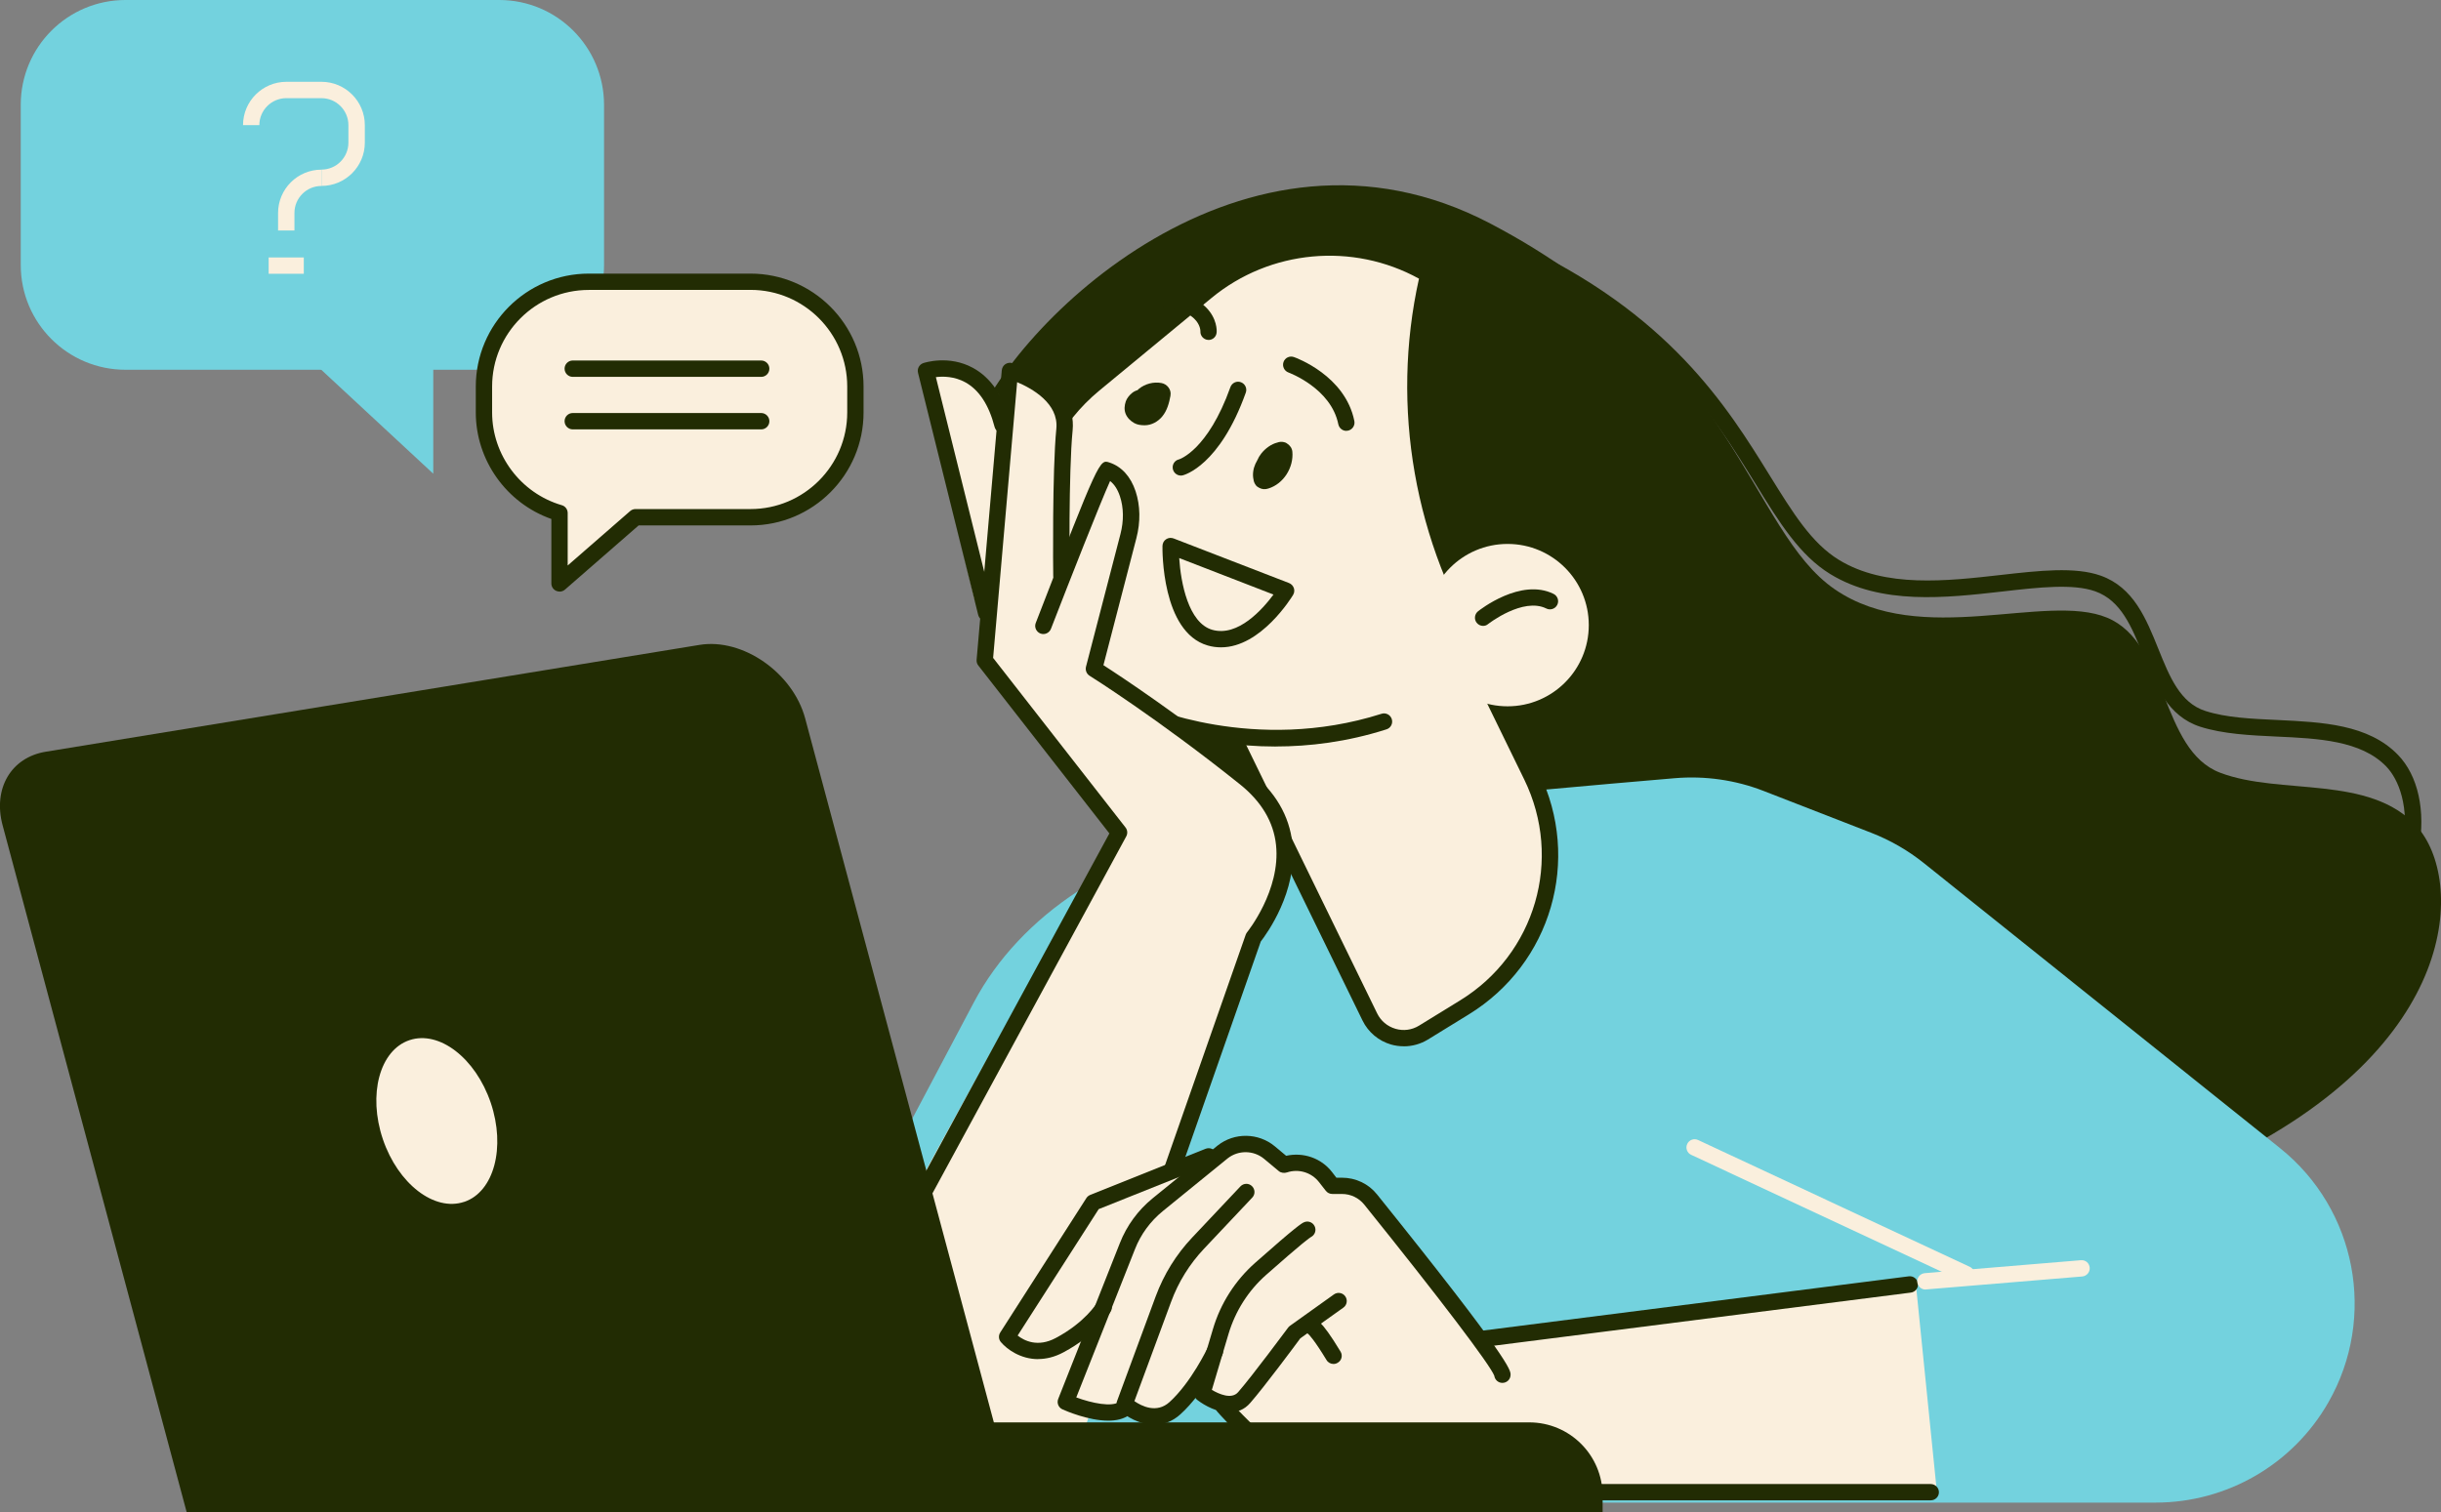
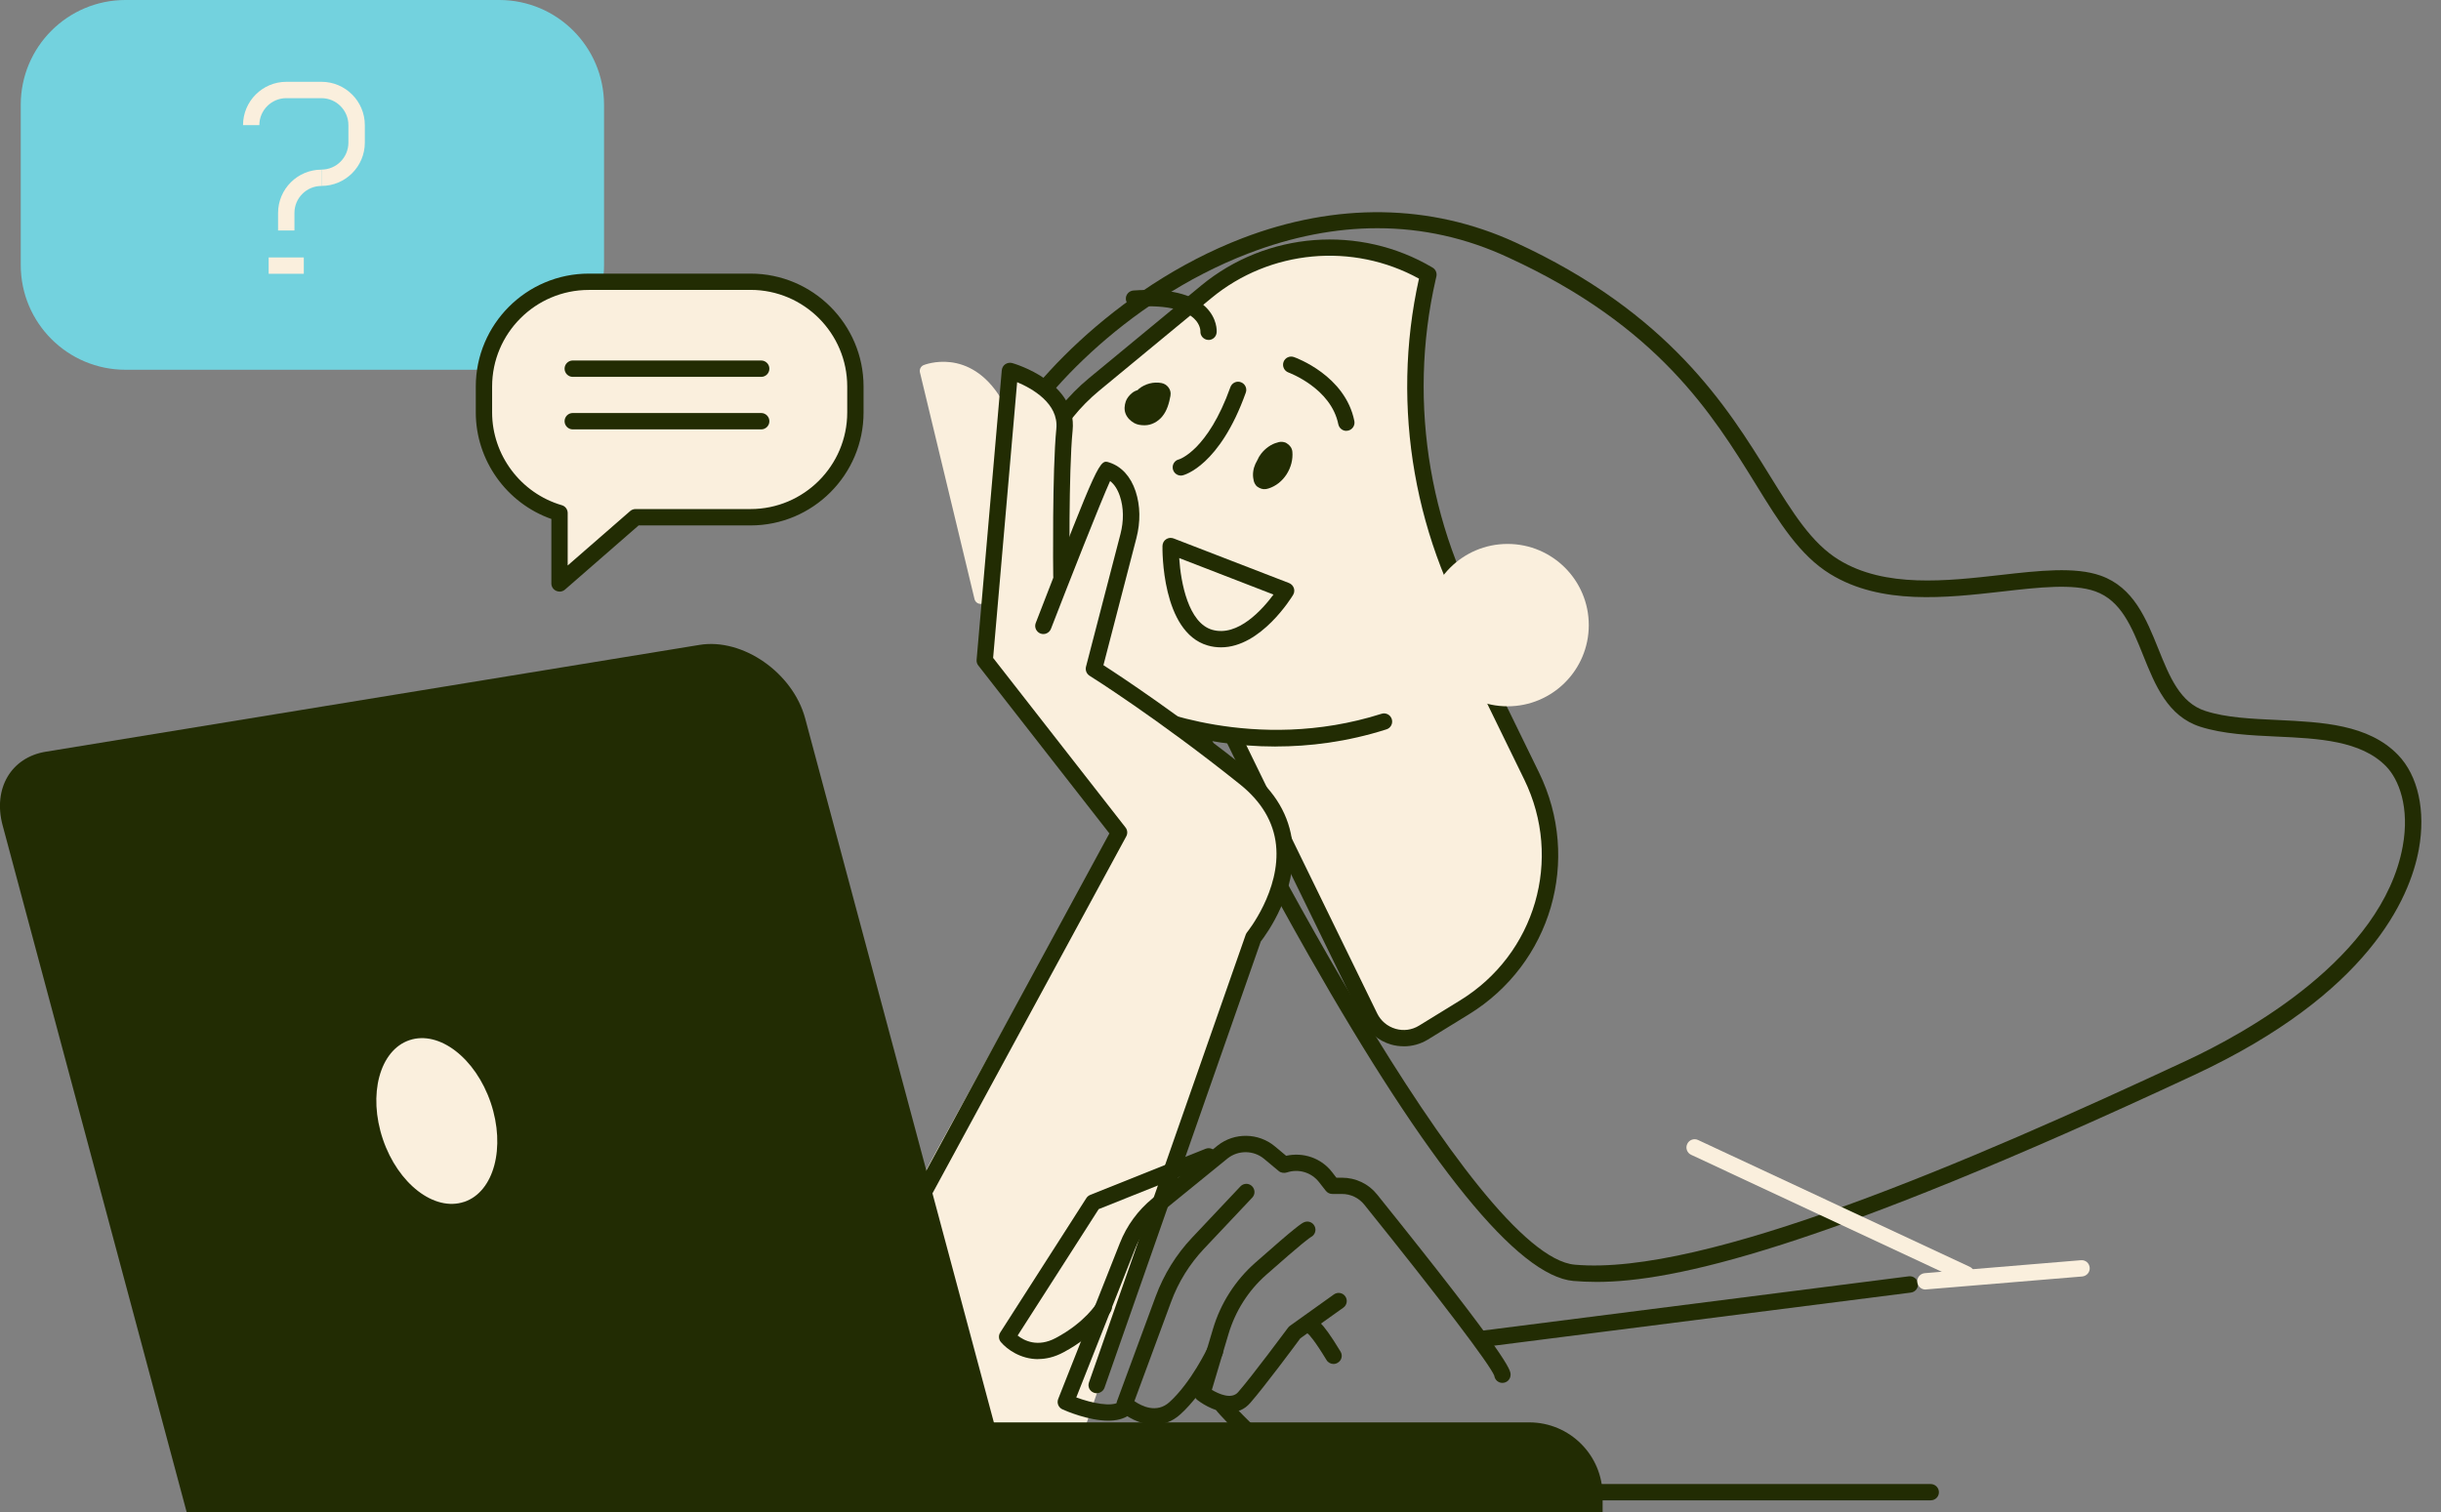
<svg xmlns="http://www.w3.org/2000/svg" id="Capa_2" viewBox="0 0 480 297.5">
  <rect x="0" y="0" width="480" height="297.5" fill="#808080" stroke="none" />
  <defs>
    <style>.cls-1,.cls-2{fill:none;}.cls-3{fill:#faefdd;}.cls-4{fill:#222c03;}.cls-5{fill:#73d2de;}.cls-2{clip-path:url(#clippath);}</style>
    <clipPath id="clippath">
      <rect class="cls-1" width="480" height="297.5" />
    </clipPath>
  </defs>
  <g id="Capa_1-2">
    <g class="cls-2">
      <path class="cls-5" d="m24.68,72.73h73.49c11.38,0,20.61-9.22,20.61-20.61v-31.51c-.02-11.39-9.24-20.61-20.61-20.61H24.68C13.3,0,4.08,9.22,4.08,20.61v31.52c0,11.38,9.22,20.6,20.6,20.6Z" />
-       <path class="cls-5" d="m85.2,55.38v37.8l-34.69-32.2,34.69-5.61Z" />
+       <path class="cls-5" d="m85.2,55.38v37.8Z" />
      <path class="cls-3" d="m59.74,50.64h-6.91v3.21h6.91v-3.21Z" />
      <path class="cls-3" d="m63.21,36.57v-3.21c2.92,0,5.3-2.38,5.3-5.3v-3.45c0-2.92-2.38-5.3-5.3-5.3h-6.91c-2.92,0-5.3,2.38-5.3,5.3h-3.21c0-4.69,3.82-8.52,8.52-8.52h6.91c4.69,0,8.52,3.82,8.52,8.52v3.45c0,4.69-3.82,8.51-8.52,8.51Z" />
      <path class="cls-3" d="m57.89,45.34h-3.21v-3.45c0-4.69,3.82-8.52,8.52-8.52v3.21c-2.92,0-5.3,2.38-5.3,5.3v3.45Z" />
      <path class="cls-4" d="m313.92,252.15c-1.65,0-3.15-.08-4.53-.19-10.91-.98-28.42-22.54-52.06-64.09-16.18-28.46-29.9-57.01-31.89-61.18-4.85-2.33-38.11-19.22-29.88-38.32,4.74-11.01,23.51-31.81,48.7-41.5,18.49-7.1,37.07-6.83,53.7.8,30.29,13.91,41.69,32.36,50.03,45.84,4.61,7.44,8.24,13.32,13.61,16.61,9.06,5.56,21.18,4.18,31.86,2.97,7.5-.85,14.59-1.65,19.63.14,6.46,2.3,8.93,8.45,11.33,14.4,2.2,5.46,4.27,10.62,9.24,12.21,4.08,1.32,8.98,1.54,14.17,1.78,8.79.42,17.87.84,23.7,6.85,3.97,4.08,5.49,11.04,4.11,18.59-1.78,9.72-9.91,28.41-44.18,44.39-73.81,34.45-102.51,40.7-117.53,40.7Zm-43.06-207.26c-8.27,0-16.77,1.65-25.43,4.98-24.34,9.35-42.39,29.26-46.92,39.77-7.46,17.29,28.46,34.21,28.81,34.38.34.16.61.43.77.77,16,33.89,61.86,122.21,81.57,123.97,25.43,2.3,77.72-20.28,120.42-40.2,11.39-5.32,38.34-20.05,42.39-42.06,1.41-7.7-.76-13.19-3.26-15.76-4.95-5.09-13.38-5.49-21.55-5.86-5.16-.24-10.51-.5-14.99-1.93-6.41-2.06-8.87-8.16-11.25-14.08-2.22-5.53-4.32-10.75-9.42-12.56-4.34-1.54-11.07-.79-18.19.03-11.2,1.27-23.89,2.71-33.9-3.42-6.01-3.68-10.03-10.15-14.65-17.66-8.56-13.85-19.23-31.11-48.64-44.6-8.29-3.87-16.92-5.77-25.77-5.77Z" />
-       <path class="cls-4" d="m223.09,126.53s-39.59-20.98-31.88-41.82c7.7-20.84,53.44-66.15,101.87-40.73,48.44,25.42,50.83,60.4,67.75,71.96,16.92,11.57,41.47.53,53.52,5.56,12.05,5.03,10.38,26,22.24,30.5,11.86,4.5,29.4.29,38.66,10.56,9.25,10.27,9.09,43.22-38.56,65.94s-97.67,43.94-123.47,40.51c-25.82-3.42-90.12-142.47-90.12-142.47Z" />
-       <path class="cls-5" d="m275.68,158.13c13.37-1.58,39.73-3.87,53.65-5.06,5.94-.5,11.94.35,17.5,2.52l21.19,8.24c3.71,1.45,7.17,3.44,10.28,5.93l70.04,56.07c15.05,12.05,19.09,33.27,9.51,50.02-6.97,12.2-19.94,19.71-33.98,19.71H139.43l52.06-98.38c9.13-17.26,28.28-29.82,51.2-33.61l32.99-5.45Z" />
      <path class="cls-3" d="m279.92,203.1l8.05-4.95c15.46-9.5,21.19-29.19,13.22-45.5l-20.9-42.83-42.26,25.96,31.35,64.23c1.91,3.95,6.81,5.37,10.54,3.08Z" />
      <path class="cls-4" d="m276.03,205.8c-.84,0-1.69-.11-2.51-.35-2.44-.71-4.48-2.43-5.59-4.71l-31.35-64.23c-.37-.74-.1-1.64.61-2.07l42.26-25.96c.39-.24.85-.3,1.29-.18.43.13.8.43,1,.84l20.9,42.83c8.36,17.14,2.41,37.6-13.83,47.57l-8.05,4.95c-1.43.87-3.07,1.32-4.72,1.32Zm-35.93-69.41l30.7,62.93c.72,1.49,2.01,2.57,3.6,3.04,1.59.47,3.25.24,4.66-.63l8.05-4.95c14.83-9.11,20.26-27.78,12.63-43.43l-20.12-41.24-39.52,24.28Z" />
      <path class="cls-3" d="m272.17,141.93c-25.98,8.27-47.9-1.82-47.9-1.82-5.64-2.46-10.6-6.23-14.48-11.02-13.18-16.31-10.76-40.17,5.4-53.52l22.04-18.2c12.39-10.23,29.85-11.58,43.67-3.37l-.13.56c-5.78,25.15-1.24,51.56,12.61,73.33l-21.23,14.04Z" />
      <path class="cls-4" d="m250.87,146.84c-15.62,0-26.62-4.95-27.26-5.24-5.82-2.54-11.04-6.51-15.06-11.47-13.67-16.9-11.15-41.92,5.62-55.77l22.04-18.2c12.87-10.62,31.15-12.03,45.5-3.52.59.35.9,1.06.74,1.74l-.13.56c-5.64,24.57-1.12,50.85,12.4,72.11.48.76.26,1.74-.5,2.22s-1.74.26-2.22-.5c-13.88-21.8-18.59-48.73-12.97-73.96-13.03-7.18-29.29-5.7-40.81,3.81l-22.04,18.2c-15.41,12.72-17.72,35.73-5.16,51.27,3.7,4.56,8.48,8.21,13.87,10.56.24.11,21.72,9.72,46.77,1.75.85-.27,1.75.19,2.02,1.04.27.85-.19,1.75-1.04,2.02-7.79,2.49-15.2,3.37-21.79,3.37Z" />
      <path class="cls-3" d="m296.45,138.93c8.82,0,15.97-7.15,15.97-15.97s-7.15-15.97-15.97-15.97-15.97,7.15-15.97,15.97,7.15,15.97,15.97,15.97Z" />
-       <path class="cls-4" d="m291.63,123.11c-.47,0-.93-.21-1.25-.61-.55-.69-.43-1.7.26-2.26.34-.27,8.4-6.62,14.86-3.42.79.4,1.12,1.36.72,2.15-.39.79-1.37,1.12-2.15.72-4.58-2.27-11.36,2.99-11.44,3.05-.29.26-.64.37-1,.37Z" />
      <path class="cls-4" d="m240.09,127.33c-.85,0-1.74-.11-2.62-.37-9.08-2.64-8.9-18.89-8.88-19.59.02-.53.27-1.01.71-1.3.43-.29.98-.35,1.48-.16l22.69,8.77c.45.18.79.53.95.98.16.45.1.95-.14,1.35-.27.45-6.32,10.32-14.17,10.32Zm-8.21-17.56c.31,4.85,1.8,12.74,6.49,14.11,5.08,1.46,9.93-4.08,12.05-6.93l-18.54-7.18Z" />
      <path class="cls-4" d="m230.16,77.81c.23-1.17-.66-2.27-1.78-2.47-1.53-.29-3.2.16-4.4,1.12-.11.08-.18.18-.27.27-.42.13-.82.32-1.17.63-.5.43-.93.95-1.16,1.58-.26.79-.35,1.59-.06,2.38.32.85.95,1.46,1.72,1.9.63.35,1.35.43,2.06.43,1.33,0,2.62-.72,3.45-1.74.96-1.16,1.35-2.65,1.62-4.1Z" />
      <path class="cls-4" d="m254.13,88.85c-.06-.69-.47-1.25-1.04-1.61-.23-.18-.5-.27-.79-.31-.37-.05-.74-.02-1.09.11-1.24.3-2.39,1.16-3.18,2.15-.32.4-.6.87-.8,1.35-.14.23-.26.47-.37.71-.42.92-.6,2.07-.37,3.07.05.39.18.72.4,1.03.16.26.38.43.64.56.6.35,1.22.4,1.88.18,3.02-.93,5-4.15,4.72-7.25Z" />
      <path class="cls-4" d="m232.2,93.54c-.72,0-1.38-.5-1.56-1.24-.21-.87.32-1.74,1.19-1.94.03,0,5.66-1.72,10.12-14.22.31-.83,1.22-1.27,2.06-.96.83.31,1.27,1.22.96,2.06-5.14,14.38-12.11,16.19-12.4,16.26-.11.03-.24.05-.37.05Z" />
      <path class="cls-4" d="m264.75,84.75c-.76,0-1.41-.53-1.58-1.29-1.43-7.12-9.72-10.15-9.8-10.19-.83-.3-1.27-1.22-.98-2.06.29-.84,1.21-1.27,2.04-.98.42.14,10.11,3.66,11.89,12.58.18.87-.39,1.72-1.25,1.9-.11.02-.21.03-.32.03Z" />
      <path class="cls-4" d="m237.65,66.86h-.11c-.87-.07-1.54-.82-1.49-1.69,0-.1,0-1.33-1.24-2.51-1.4-1.33-4.55-2.83-11.7-2.31-.9.07-1.65-.61-1.72-1.49s.61-1.65,1.49-1.72c6.8-.48,11.58.63,14.27,3.31,2.22,2.22,2.12,4.64,2.09,4.92-.05.85-.75,1.5-1.59,1.5Z" />
      <path class="cls-3" d="m386.64,252.23c-.23,0-.47-.05-.67-.14l-53.42-24.94c-.8-.37-1.16-1.33-.77-2.14.37-.8,1.33-1.16,2.14-.77l53.42,24.94c.8.37,1.16,1.33.77,2.14-.27.58-.87.92-1.46.92Z" />
      <path class="cls-3" d="m253.75,165.94c-.56-5.33-3.31-10.01-8.15-13.88-13.56-10.85-27.03-18.41-30.66-20.74l4.98-19.23c.71-1.24,4.27-12.82,3.21-12.47-.68.23-3.6-5.91-4.27-6.06-3.28-.6-8.55,16.03-12.11,25.64-.19-8.05,3.2-28.49,3.81-34.56.92-9.17-11.12-12.73-11.62-12.87-.37-.11-.74-.03-1.04.18-.31.21-.5.55-.53.92l-.48,5.59c-6.27-10.35-15.18-6.67-15.28-6.64-.55.24-.85.85-.71,1.43l10.73,44.59c.14.56.64.95,1.21.95.1,0,.19-.02.29-.03.1-.02.18-.08.27-.13l-.98,11.2c-.03.3.06.63.26.87l26.11,33.43-1.59,13.53c-.08.63.34,1.2.95,1.35l28.07,6.6c.1.03.19.03.29.03.37,0,.72-.16.96-.45.27-.37,7.34-9.16,6.28-19.25Z" />
      <path class="cls-3" d="m168.32,257.04c.26-3.79,50.43-92.93,50.43-92.93l30.04,13.67-36.33,105.67s-47.04,15.28-44.15-26.41Z" />
      <path class="cls-4" d="m215.65,274.05c-.18,0-.35-.03-.53-.1-.84-.29-1.29-1.2-.98-2.04l30.82-88.06c.07-.18.16-.34.27-.48.07-.08,6.64-8.26,5.69-17.16-.48-4.55-2.88-8.56-7.1-11.94-16.24-13-29.43-21.27-29.56-21.35-.59-.37-.88-1.09-.71-1.77l6.78-26.11c.67-2.6.64-5.16-.1-7.41-.45-1.35-1.09-2.36-1.94-3.01-1.98,4.4-7.9,19.44-11.63,29.07-.32.82-1.25,1.24-2.07.92-.82-.32-1.24-1.25-.92-2.07,12.48-32.23,12.55-32.21,14.48-31.57,2.41.8,4.19,2.76,5.16,5.67.93,2.84.98,6.02.15,9.22l-6.48,24.98c3.39,2.18,15.05,9.88,28.87,20.93,4.92,3.94,7.71,8.69,8.29,14.14,1,9.46-5.05,17.77-6.22,19.28l-30.74,87.81c-.24.63-.87,1.04-1.53,1.04Z" />
      <path class="cls-4" d="m169.43,258.65c-.26,0-.51-.07-.77-.19-.79-.42-1.08-1.4-.64-2.18l50.13-92.35-25.77-33.02c-.26-.32-.37-.72-.34-1.12l4.95-56.96c.05-.48.29-.92.69-1.19.4-.27.9-.35,1.35-.23.53.14,12.84,3.78,11.89,13.26-.8,8.06-.61,28.44-.59,28.63.02.88-.71,1.61-1.59,1.62h-.02c-.88,0-1.59-.71-1.61-1.59-.02-.84-.21-20.74.61-28.99.5-5-4.79-7.94-7.71-9.17l-4.72,54.24,26.03,33.35c.4.5.45,1.19.15,1.75l-50.63,93.29c-.29.55-.84.85-1.4.85Z" />
-       <path class="cls-4" d="m193.91,122.16c-.72,0-1.38-.48-1.56-1.22l-11.83-47.61c-.21-.82.26-1.64,1.04-1.91.21-.07,5.01-1.64,9.74.93,3.53,1.91,6.02,5.56,7.39,10.81.23.85-.29,1.74-1.16,1.96-.85.23-1.74-.29-1.96-1.16-1.12-4.34-3.07-7.29-5.77-8.77-2.14-1.17-4.35-1.19-5.77-1.01l11.42,45.98c.21.87-.31,1.73-1.17,1.94-.13.03-.26.05-.39.05Z" />
-       <path class="cls-3" d="m376.77,252.51c-.03-.34-.19-.64-.47-.85-.26-.21-.61-.3-.93-.26l-83.84,10.69c-3.7-5.06-10.06-13.3-21-26.91-1.62-2.02-4.05-3.18-6.64-3.18h-1.29l-1-1.27c-2.07-2.64-5.51-3.81-8.8-2.99l-2.39-1.99c-3.09-2.57-7.58-2.62-10.75-.14l-.84.67s-.06,0-.1.02l-24.21,9.08c-.26.1-.47.27-.61.5l-16.92,26.41c-.29.45-.26,1.04.1,1.46,1.14,1.38,3.71,3.23,7.05,3.23,1.48,0,3.08-.35,4.8-1.27,1.77-.95,3.23-1.94,4.45-2.92l-4.95,12.52c-.24.61.03,1.32.64,1.59.66.29,5.03,2.18,8.84,2.18,1.4,0,2.72-.27,3.74-.95,1.41.93,3.31,1.75,5.33,1.75,1.62,0,3.33-.53,4.9-1.96,1.22-1.11,2.35-2.41,3.34-3.73.03.35.15.67.43.9,1.09.84,2.71,1.77,4.42,2.17.03.03.03.08.06.11.45.55,11.15,13.45,20.39,15.28,10.31,2.06,25.21,2.09,25.83,2.09h93.29c.35,0,.69-.14.92-.42.24-.26.35-.61.3-.95l-4.13-40.86Z" />
      <path class="cls-4" d="m291.33,264.98c-.8,0-1.49-.59-1.59-1.4-.11-.88.51-1.69,1.4-1.8l84.21-10.73c.87-.11,1.69.51,1.8,1.4.11.88-.51,1.69-1.4,1.8l-84.21,10.73h-.21Z" />
      <path class="cls-4" d="m217.93,279.44c-3.9,0-8.32-1.91-9-2.22-.79-.35-1.16-1.25-.84-2.06l12.12-30.64c1.35-3.44,3.58-6.48,6.44-8.81l12.79-10.39c3.29-2.6,8-2.52,11.22.14l2.25,1.88c3.39-.75,6.88.45,9,3.17l.88,1.14h1.09c2.71,0,5.24,1.2,6.92,3.31,26.24,32.65,26.24,34.53,26.24,35.44s-.72,1.61-1.61,1.61c-.82,0-1.48-.61-1.59-1.4-.79-2.11-10.76-15.26-25.55-33.64-1.08-1.35-2.68-2.12-4.42-2.12h-1.88c-.5,0-.96-.22-1.27-.61l-1.37-1.75c-1.48-1.88-3.98-2.64-6.27-1.88-.53.18-1.2.1-1.62-.26l-2.89-2.41c-2.04-1.7-5.05-1.75-7.15-.1l-12.76,10.38c-2.43,1.98-4.34,4.56-5.48,7.49l-11.54,29.16c3.04,1.12,7.02,1.96,8.52.84.71-.53,1.72-.39,2.25.32s.39,1.72-.32,2.25c-1.12.85-2.6,1.16-4.18,1.16Z" />
      <path class="cls-4" d="m227.01,280.24c-2.89,0-5.54-1.59-6.94-2.89-.48-.43-.64-1.12-.42-1.74l7.6-20.6c1.61-4.34,4.03-8.26,7.21-11.62l9.46-10.03c.61-.64,1.62-.68,2.26-.06.64.61.68,1.62.07,2.26l-9.46,10.03c-2.88,3.05-5.08,6.59-6.52,10.52l-7.2,19.49c1.41.98,4.39,2.48,6.91.18,4.26-3.87,7.44-10.57,7.47-10.64.39-.8,1.33-1.14,2.14-.77.8.37,1.14,1.33.77,2.14-.14.31-3.49,7.36-8.21,11.65-1.65,1.51-3.44,2.07-5.14,2.07Z" />
      <path class="cls-4" d="m241.79,277.83c-2.38,0-4.84-1.3-6.35-2.46-.53-.4-.76-1.09-.56-1.74l3.63-12.19c1.49-5.05,4.37-9.56,8.31-13.05,8.23-7.29,9.13-7.74,9.53-7.94.79-.4,1.75-.08,2.15.72.4.79.08,1.75-.71,2.15-.26.14-1.65,1.11-8.84,7.47-3.49,3.09-6.02,7.09-7.36,11.55l-3.29,11.05c1.35.79,3.86,1.94,5.16.45,2.81-3.21,9.75-12.6,9.83-12.69.1-.13.22-.26.35-.35l8.66-6.19c.72-.51,1.72-.35,2.23.37.51.72.35,1.72-.37,2.23l-8.47,6.04c-1.06,1.45-7.13,9.61-9.83,12.69-1.16,1.36-2.6,1.86-4.08,1.86Z" />
      <path class="cls-4" d="m379.66,295.12h-93.28c-.63,0-15.55-.02-25.9-2.09-9.35-1.86-20.65-14.83-21.13-15.38-.58-.68-.51-1.69.16-2.27.68-.58,1.69-.51,2.27.16.11.13,11.05,12.68,19.33,14.33,10.04,2.01,25.13,2.04,25.27,2.04h93.28c.88,0,1.61.72,1.61,1.61s-.72,1.59-1.61,1.59Z" />
      <path class="cls-4" d="m204.15,267.34c-3.47,0-6.14-1.93-7.34-3.36-.45-.53-.5-1.3-.11-1.9l16.92-26.41c.18-.29.45-.5.76-.63l22.7-9.08c.82-.32,1.75.07,2.09.9.34.82-.07,1.75-.9,2.09l-22.22,8.88-15.94,24.87c1.28,1.01,3.94,2.38,7.5.48,5.74-3.05,8.03-6.8,8.05-6.85.45-.76,1.45-1.01,2.2-.55.75.45,1.01,1.45.55,2.2-.11.18-2.78,4.55-9.29,8.02-1.77.95-3.44,1.32-4.96,1.32Z" />
      <path class="cls-4" d="m262.23,268.29c-.55,0-1.08-.27-1.38-.77-2.38-3.92-3.39-4.95-3.63-5.16-.55-.26-.93-.82-.93-1.46,0-.88.72-1.61,1.61-1.61.74,0,1.74,0,5.7,6.56.47.76.23,1.75-.55,2.2-.26.16-.53.24-.82.24Z" />
      <path class="cls-3" d="m378.62,253.65c-.82,0-1.53-.64-1.61-1.48-.08-.88.58-1.65,1.46-1.74l30.72-2.55c.92-.08,1.65.58,1.73,1.46.08.88-.58,1.65-1.46,1.74l-30.72,2.55s-.08.02-.13.02Z" />
      <path class="cls-4" d="m36.73,297.5h163.45l-41.85-156.19c-2.41-8.98-12.28-15.86-20.78-14.46L9.01,147.86c-6.83,1.11-10.43,7.25-8.5,14.46l36.21,135.17Z" />
      <path class="cls-4" d="m315.14,297.5H102.46v-17.72h198.25c7.97,0,14.43,6.46,14.43,14.43v3.29Z" />
      <path class="cls-3" d="m91.28,236.41c5.86-1.98,8.19-10.71,5.22-19.5-2.98-8.78-10.14-14.29-15.99-12.31-5.86,1.98-8.19,10.71-5.22,19.49,2.98,8.78,10.14,14.29,15.99,12.31Z" />
      <path class="cls-3" d="m147.59,55.42h-31.81c-11.38,0-20.61,9.22-20.61,20.61v5.09c0,9.38,6.28,17.29,14.86,19.78v13.85l14.94-13.03h22.62c11.38,0,20.61-9.22,20.61-20.61v-5.09c-.02-11.36-9.24-20.6-20.61-20.6Z" />
      <path class="cls-4" d="m110.03,116.36c-.22,0-.45-.05-.66-.14-.58-.26-.95-.83-.95-1.46v-12.68c-8.81-3.1-14.86-11.54-14.86-20.95v-5.09c0-12.24,9.96-22.22,22.22-22.22h31.81c12.24,0,22.22,9.96,22.22,22.22v5.09c0,12.24-9.96,22.22-22.22,22.22h-22.01l-14.49,12.63c-.31.26-.67.39-1.06.39Zm5.75-59.33c-10.47,0-19.01,8.51-19.01,19.01v5.09c0,8.39,5.64,15.89,13.7,18.24.69.19,1.16.83,1.16,1.54v10.32l12.28-10.7c.29-.26.67-.4,1.06-.4h22.62c10.47,0,19.01-8.52,19.01-19.01v-5.09c0-10.48-8.52-19.01-19.01-19.01h-31.81v.02Z" />
      <path class="cls-4" d="m149.68,74.13h-37.05c-.88,0-1.61-.72-1.61-1.61s.72-1.61,1.61-1.61h37.05c.88,0,1.61.72,1.61,1.61s-.72,1.61-1.61,1.61Z" />
      <path class="cls-4" d="m149.68,84.46h-37.05c-.88,0-1.61-.72-1.61-1.61s.72-1.61,1.61-1.61h37.05c.88,0,1.61.72,1.61,1.61s-.72,1.61-1.61,1.61Z" />
    </g>
  </g>
</svg>